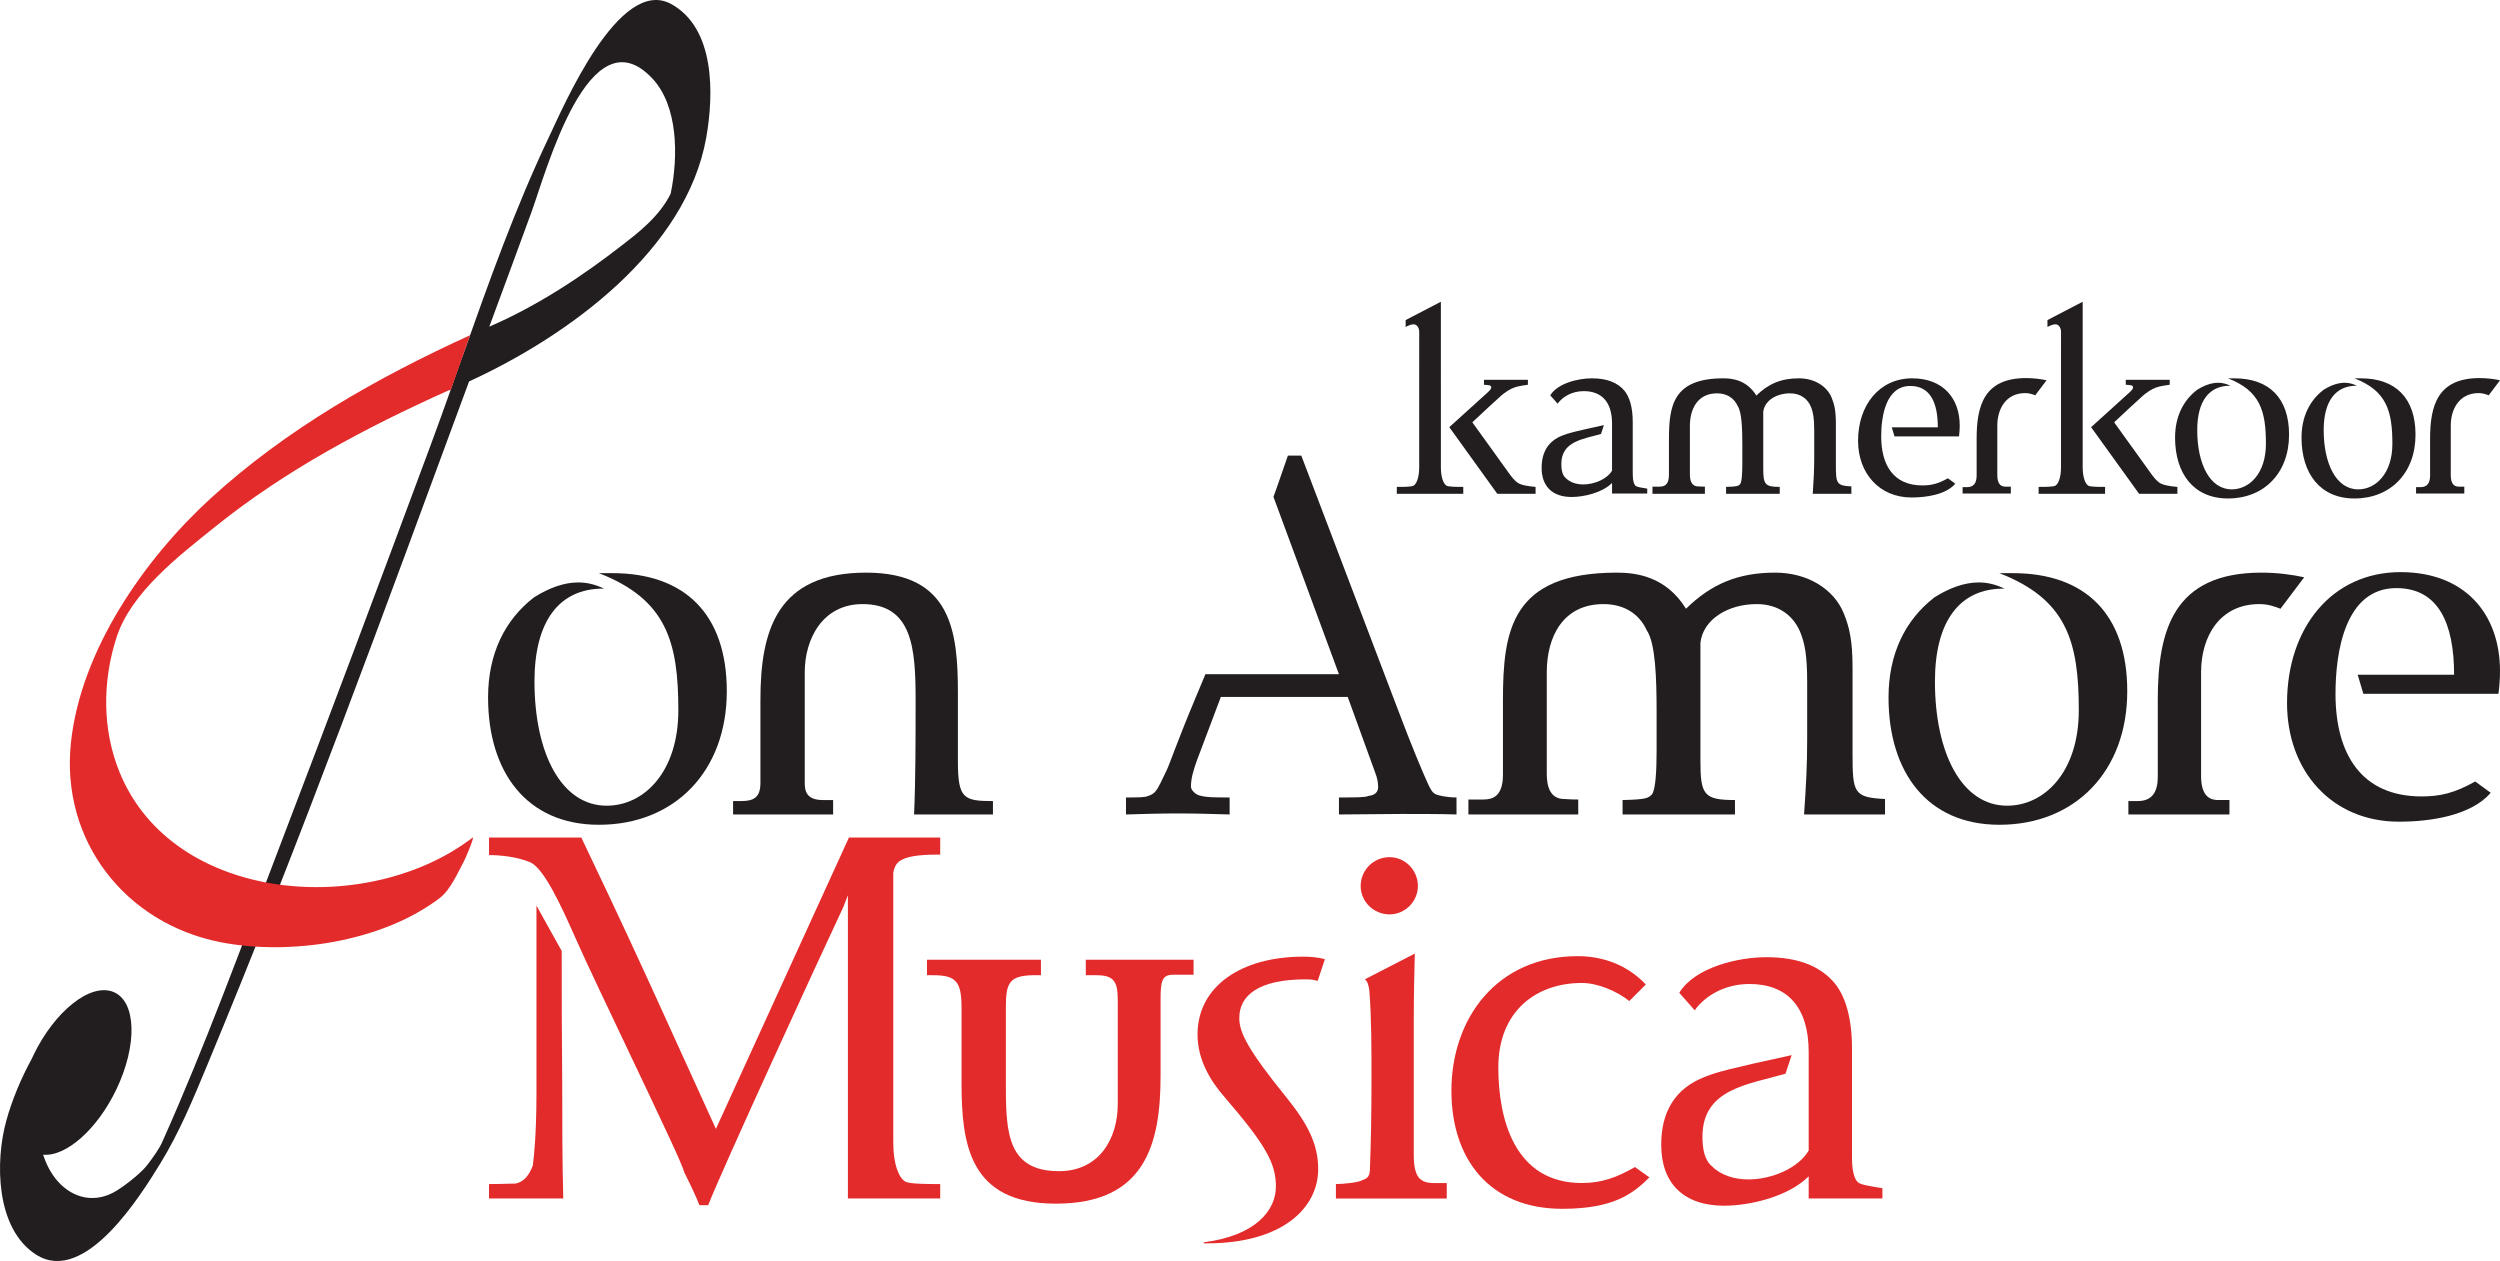
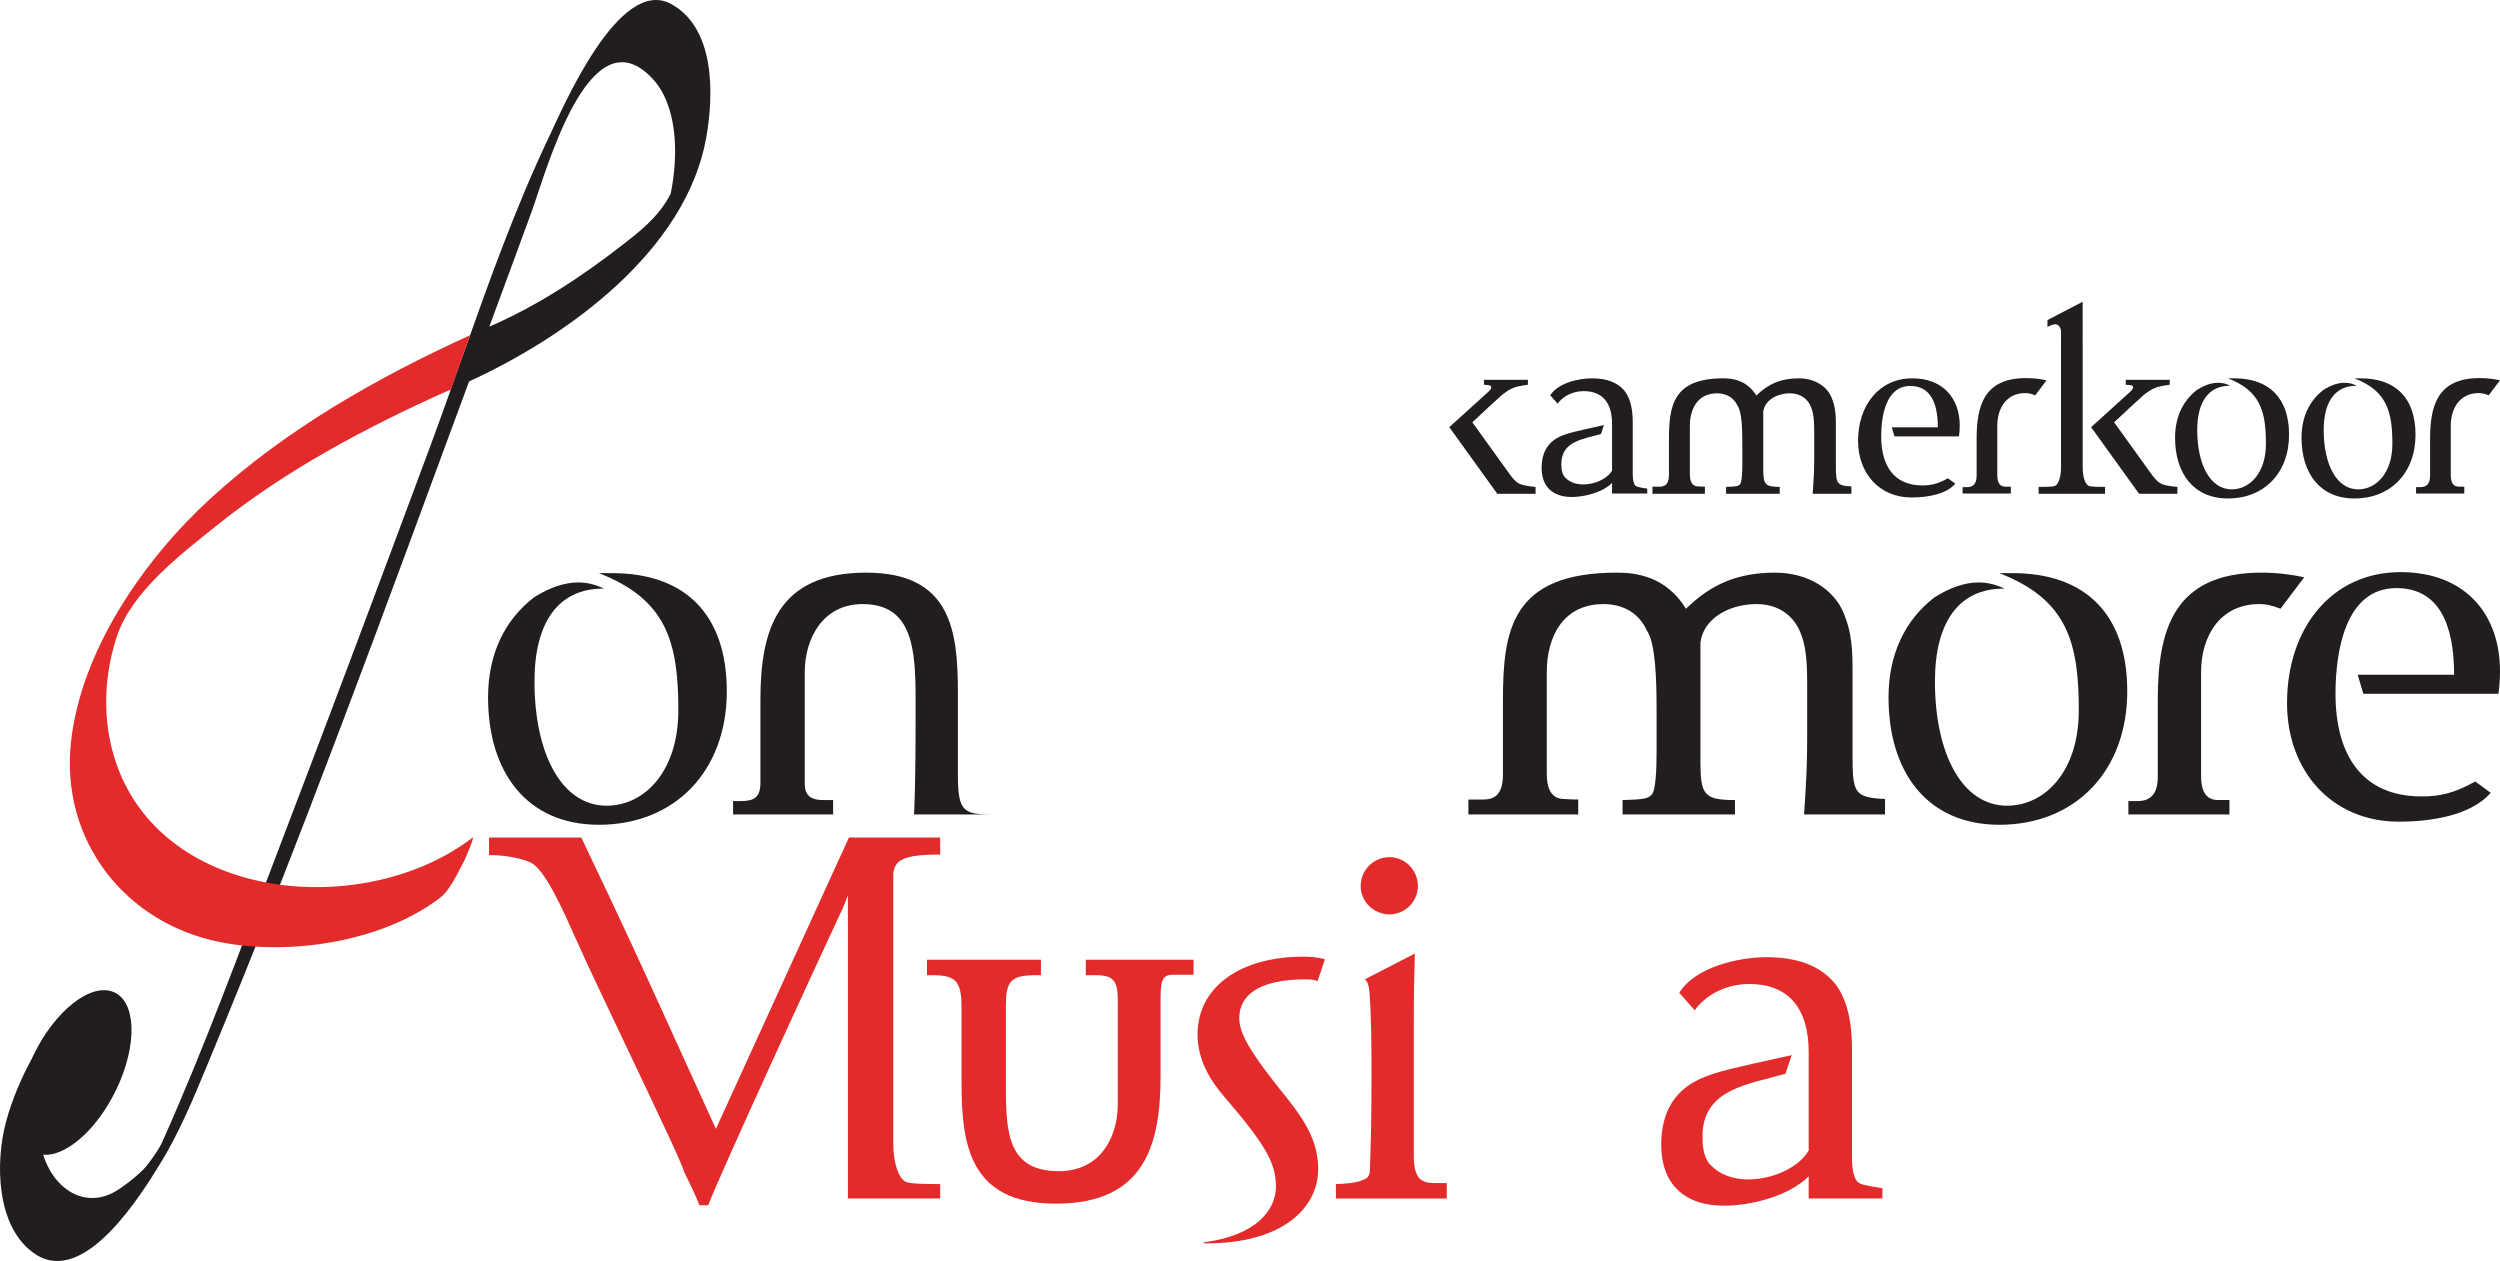
<svg xmlns="http://www.w3.org/2000/svg" id="Laag_1" viewBox="0 0 514.012 259.276">
  <defs>
    <style>      .st0 {        fill: #221e1f;      }      .st1 {        fill: #e42b2b;      }    </style>
  </defs>
  <g>
    <g>
      <path class="st0" d="M138.01.834c-10.696-5.898-22.233,21.223-25.176,27.412-6.838,14.383-12.265,29.58-17.623,44.715-.164.313-2.525,7.121-2.525,7.121-1.432,4.026-2.876,8.038-4.354,12.019-10.283,27.683-20.655,55.334-31.204,82.916-7.608,19.893-14.969,40.091-23.67,59.558-.646,1.563-1.992,3.372-3.104,4.859-1.111,1.488-3.959,3.85-6.301,5.328-4.294,2.711-8.975,1.758-12.212-1.92-1.363-1.549-2.316-3.42-2.975-5.43,4.672.425,11.067-5.115,15.033-13.374,4.402-9.147,4.145-18.14-.565-20.082-4.707-1.937-12.088,3.895-16.485,13.045-.095.197-.175.393-.266.591-2.295,4.189-4.104,8.574-5.277,12.792-2.338,8.41-2.21,22.236,6.088,27.561,10.091,6.476,21.726-12.484,25.593-18.774,3.918-6.375,6.781-13.346,9.646-20.237,19.247-46.283,36.453-93.475,53.81-140.506,20.503-9.41,44.655-26.975,48.766-50.151,1.575-8.883,1.855-22.453-7.199-27.445ZM137.896,39.817c-2.361,4.825-7.079,8.329-9.743,10.408-8.502,6.632-17.663,12.659-27.55,16.94,2.919-7.893,5.833-15.786,8.72-23.69,2.968-8.133,11.833-41.183,24.812-27.329,5.229,5.582,5.382,15.814,3.761,23.671Z" />
      <path class="st0" d="M125.899,117.843h-2.757c13.888,5.407,16.327,14.101,16.327,28.201,0,12.616-6.997,19.612-14.736,19.612-9.33,0-14.842-10.812-14.842-25.549,0-12.404,5.088-19.084,14.1-19.084h.212c-1.803-.847-3.499-1.271-5.301-1.271-2.863,0-5.937,1.06-9.117,3.074-6.042,4.666-9.436,11.662-9.436,20.567,0,15.373,7.951,26.186,22.793,26.186,15.584,0,26.292-11.024,26.292-27.458,0-15.797-8.588-24.278-23.535-24.278Z" />
-       <path class="st0" d="M196.949,156.54v-14.1c0-12.722-1.378-24.702-18.871-24.702-18.341,0-21.732,11.876-21.732,26.187v17.068c0,3.074-1.486,3.711-4.03,3.711h-1.591v2.757h20.568v-2.969h-2.12c-3.392,0-3.711-1.908-3.711-3.499v-22.793c0-6.891,3.711-13.995,11.874-13.995,10.284,0,10.919,9.119,10.919,19.72,0,7.738,0,16.538-.318,23.536h16.22v-2.757c-6.041,0-7.207-.531-7.207-8.163Z" />
-       <path class="st0" d="M293.525,160.993c-1.059-2.332-3.18-7.317-6.253-15.479l-19.719-51.842h-2.756c-1.909,5.619-2.969,8.483-2.969,8.483l13.466,36.468h-27.459l-2.12,5.088c-3.605,8.588-5.3,13.571-5.831,14.631-.954,2.014-1.802,3.817-2.226,4.241-.423.636-1.166.953-1.59,1.059-.532.318-2.121.318-4.56.318v3.499c3.392-.107,7.209-.212,10.708-.212s7.103.105,10.602.212v-3.499c-3.286,0-4.773,0-6.255-.424-.742-.212-1.696-1.06-1.696-1.801,0-1.591.423-3.18,1.271-5.514l4.878-12.934h26.08l5.618,15.479c.53,1.378.637,2.226.637,3.074,0,1.06-.742,1.696-2.014,1.802-.531.318-2.652.318-6.042.318v3.499l12.72-.107c2.65,0,8.693,0,11.451.107v-3.499c-2.121,0-3.713-.424-4.241-.637-.743-.317-1.166-1.165-1.698-2.331Z" />
+       <path class="st0" d="M196.949,156.54v-14.1c0-12.722-1.378-24.702-18.871-24.702-18.341,0-21.732,11.876-21.732,26.187v17.068c0,3.074-1.486,3.711-4.03,3.711h-1.591v2.757h20.568v-2.969h-2.12c-3.392,0-3.711-1.908-3.711-3.499v-22.793c0-6.891,3.711-13.995,11.874-13.995,10.284,0,10.919,9.119,10.919,19.72,0,7.738,0,16.538-.318,23.536h16.22c-6.041,0-7.207-.531-7.207-8.163Z" />
      <path class="st0" d="M380.892,154.844v-17.6c0-5.513-.636-8.268-1.802-11.131-2.014-4.983-7.421-8.376-14.101-8.376-7.633,0-13.144,2.332-18.339,7.421-4.134-6.679-10.285-7.421-14.208-7.421-21.733,0-23.429,11.875-23.429,26.292v15.267c0,4.453-2.121,5.088-4.029,5.088h-3.073v3.075h22.582v-3.075c-1.91,0-2.333-.105-2.864-.105-2.967,0-3.604-2.652-3.604-5.194v-20.886c0-7.208,3.286-13.994,11.662-13.994,4.133,0,7.313,1.909,8.903,5.409,1.804,2.65,2.016,9.964,2.016,16.749v7.952c0,4.24-.212,8.056-.955,9.01-.743.742-1.061,1.06-6.043,1.166v2.969h23.112v-2.969c-6.36,0-7.102-1.06-7.102-7.95v-24.384c.53-4.771,5.618-7.952,11.555-7.952,4.559,0,7.74,2.437,9.118,6.149.742,2.014,1.272,4.24,1.272,9.86v11.978c0,4.984-.212,9.118-.637,15.268h16.644v-3.18c-6.467-.318-6.679-1.273-6.679-9.435Z" />
      <path class="st0" d="M413.84,117.843h-2.757c13.887,5.407,16.327,14.101,16.327,28.201,0,12.616-6.998,19.612-14.736,19.612-9.33,0-14.841-10.812-14.841-25.549,0-12.404,5.088-19.084,14.098-19.084h.212c-1.802-.847-3.498-1.271-5.301-1.271-2.861,0-5.935,1.06-9.117,3.074-6.042,4.666-9.435,11.662-9.435,20.567,0,15.373,7.95,26.186,22.793,26.186,15.585,0,26.292-11.024,26.292-27.458,0-15.797-8.587-24.278-23.535-24.278Z" />
      <path class="st0" d="M464.958,117.737c-18.129,0-21.309,11.875-21.309,26.186v15.797c0,3.392-1.378,4.982-4.135,4.982h-1.908v2.757h20.779v-2.969h-2.332c-2.12,0-3.499-1.272-3.499-4.982v-21.31c0-7.315,3.817-13.994,11.979-13.994,1.697,0,2.969.424,4.347.954l4.875-6.467c-2.438-.53-5.406-.954-8.798-.954Z" />
      <path class="st0" d="M485.918,142.651h27.774c.213-1.59.319-3.18.319-4.664,0-11.769-7.209-20.356-20.461-20.356-14.101,0-23.324,11.452-23.324,26.929,0,13.995,9.222,24.383,23.006,24.383,6.573,0,14.841-1.272,18.871-5.936l-3.18-2.332c-4.348,2.439-7.316,3.075-11.027,3.075-12.298,0-17.705-8.588-17.705-21.099,0-8.48,1.91-21.733,12.511-21.733,8.693,0,11.873,7.317,11.873,17.811h-19.823l1.166,3.922Z" />
    </g>
    <g>
      <path class="st1" d="M97.161,172.223c-21.493,16.477-61.512,13.58-72.558-13.402-3.623-8.849-3.55-18.848-.616-27.852,3.018-9.264,13.008-16.84,20.341-22.741,14.354-11.553,30.957-20.359,47.711-27.877.167-.075.67-.234.67-.234l3.93-11.19c-19.135,8.733-37.743,19.278-53.318,33.531-13.724,12.561-26.705,31.282-28.733,50.192-2.167,20.213,11.167,37.149,30.602,41.038,14.329,2.865,33.43-.014,45.277-9.096,2.164-1.66,3.668-5.19,4.925-7.512.266-.492,2.313-5.275,1.769-4.858Z" />
-       <path class="st1" d="M115.493,195.53l-5.194-9.33v38.589c0,8.377-.53,13.253-.742,14.843-.743,1.908-1.697,3.287-3.499,3.71-.954,0-2.756.106-5.514.106v2.968h15.267c-.212-8.162-.212-15.373-.212-23.641-.106-10.707-.106-17.282-.106-27.245Z" />
      <path class="st1" d="M183.661,234.968v-55.446c.212-1.486.849-2.333,1.803-2.757,1.697-.955,5.088-1.06,7.845-1.06v-3.499h-18.764l-27.352,59.897-13.465-29.578c-6.255-13.675-11.131-23.851-14.206-30.319h-18.977v3.604c2.226,0,5.725.318,8.482,1.484,2.863,1.273,6.467,9.224,9.011,14.949,3.392,7.633,6.891,14.737,9.965,21.31,8.057,16.961,12.298,25.868,12.722,27.563,1.272,2.545,2.437,4.983,3.075,6.679h1.802c2.756-7.102,22.687-50.464,27.776-61.277l.953-2.437v62.336h18.977v-2.968c-2.651,0-6.362,0-7.209-.529-1.271-.744-2.438-3.5-2.438-7.952Z" />
      <path class="st1" d="M223.245,200.511h2.226c3.711,0,4.347,1.486,4.347,5.196v21.309c0,7.103-3.817,13.782-12.086,13.782-10.39,0-10.919-7.633-10.919-17.282v-16.643c0-4.877.848-6.255,5.512-6.363h1.698v-3.18h-23.43v3.18h1.271c4.666,0,5.832,1.273,5.832,6.681v15.371c0,12.723,1.591,24.914,19.4,24.914,18.342,0,21.522-12.19,21.522-26.291v-15.478c0-3.818.212-5.301,2.544-5.301h4.241v-3.075h-22.158v3.18Z" />
      <path class="st1" d="M268.48,201.359c1.591,0,1.909.212,2.439.318l1.485-4.453c-1.378-.422-3.181-.53-4.453-.53-12.829,0-21.733,6.148-21.733,16.008,0,4.983,2.439,9.33,5.618,12.933,8.483,9.861,10.497,13.571,10.497,18.341s-4.028,10.071-14.843,11.45v.212h.638c15.584,0,22.898-7.315,22.898-15.266,0-5.088-2.12-9.224-6.361-14.525-8.162-10.07-9.86-13.569-9.86-16.537,0-4.561,3.818-7.953,13.676-7.953Z" />
      <path class="st1" d="M285.696,188.002c3.182,0,5.832-2.65,5.832-5.83,0-3.286-2.65-5.938-5.832-5.938-3.286,0-5.937,2.652-5.937,5.938,0,3.18,2.651,5.83,5.937,5.83Z" />
      <path class="st1" d="M292.269,242.6c-.848-.424-1.589-2.014-1.589-4.77v-28.307c0-4.772.105-9.542.212-13.465l-10.286,5.3c.531.318.849,1.272.955,2.545.423,5.515.423,11.875.423,18.236s-.106,12.616-.317,18.129c0,1.272-.318,2.013-1.485,2.332-.742.531-4.028.848-5.513.848v2.968h22.792v-3.18h-2.755c-1.06,0-1.909-.211-2.44-.636Z" />
-       <path class="st1" d="M325.238,243.236c-13.78,0-17.175-13.039-17.175-23.747,0-11.66,7.846-17.386,17.175-17.386,3.286,0,7.21,1.696,9.753,3.71l3.394-3.392c-2.864-3.075-7.529-5.831-13.995-5.831-16.645,0-25.974,12.829-25.974,27.67,0,14.313,8.056,24.277,22.793,24.277,10.495,0,14.523-3.074,17.917-6.466l-2.97-2.12c-3.709,2.12-6.785,3.285-10.919,3.285Z" />
      <path class="st1" d="M381.84,242.92c-.424-.531-1.06-1.697-1.06-4.878v-22.474c0-6.574-1.486-10.921-3.606-13.465-2.969-3.499-7.527-5.3-13.993-5.3-5.725,0-14.631,2.014-17.917,7.315l3.18,3.606c2.014-2.864,6.044-5.409,11.239-5.409,7.739,0,12.191,4.666,12.191,13.995v20.25c-2.119,3.603-7.526,5.935-12.403,5.935-2.862,0-5.618-.848-7.422-2.65-1.591-1.271-2.015-3.605-2.015-6.149,0-9.859,9.437-10.707,17.069-12.934l1.272-3.817c-12.721,2.758-15.478,3.5-17.811,4.453-6.042,2.332-9.01,6.998-9.01,13.995,0,7.95,4.664,12.509,12.934,12.509,5.194,0,13.145-1.802,17.385-6.042v4.559h15.162v-2.121c-3.286-.529-4.665-.742-5.194-1.376Z" />
    </g>
  </g>
  <path class="st0" d="M377.464,95.503v-8.403c0-2.632-.303-3.948-.86-5.315-.962-2.379-3.543-3.999-6.733-3.999-3.644,0-6.276,1.114-8.756,3.543-1.974-3.189-4.91-3.543-6.783-3.543-10.376,0-11.186,5.67-11.186,12.553v7.289c0,2.126-1.013,2.429-1.924,2.429h-1.467v1.468h10.782v-1.468c-.912,0-1.114-.05-1.367-.05-1.417,0-1.721-1.266-1.721-2.48v-9.972c0-3.442,1.569-6.682,5.568-6.682,1.973,0,3.492.911,4.251,2.582.861,1.265.963,4.757.963,7.997v3.797c0,2.025-.101,3.846-.456,4.302-.355.354-.507.506-2.885.557v1.418h11.035v-1.418c-3.036,0-3.391-.506-3.391-3.796v-11.642c.253-2.278,2.682-3.797,5.517-3.797,2.177,0,3.695,1.164,4.354,2.936.354.962.607,2.025.607,4.708v5.719c0,2.38-.101,4.354-.304,7.289h7.947v-1.518c-3.087-.152-3.189-.608-3.189-4.505Z" />
  <path class="st0" d="M485.406,77.787h-1.316c6.63,2.581,7.795,6.733,7.795,13.464,0,6.023-3.341,9.364-7.036,9.364-4.454,0-7.086-5.162-7.086-12.198,0-5.922,2.429-9.111,6.731-9.111h.101c-.86-.404-1.67-.607-2.531-.607-1.366,0-2.834.506-4.353,1.468-2.885,2.228-4.505,5.568-4.505,9.82,0,7.34,3.796,12.502,10.883,12.502,7.441,0,12.553-5.263,12.553-13.11,0-7.542-4.1-11.591-11.237-11.591Z" />
  <path class="st0" d="M459.405,77.787h-1.316c6.63,2.581,7.795,6.733,7.795,13.464,0,6.023-3.341,9.364-7.036,9.364-4.454,0-7.086-5.162-7.086-12.198,0-5.922,2.429-9.111,6.731-9.111h.101c-.86-.404-1.67-.607-2.531-.607-1.366,0-2.834.506-4.353,1.468-2.885,2.228-4.505,5.568-4.505,9.82,0,7.34,3.796,12.502,10.883,12.502,7.441,0,12.553-5.263,12.553-13.11,0-7.542-4.1-11.591-11.237-11.591Z" />
  <path class="st0" d="M416.579,77.736c-8.655,0-10.174,5.67-10.174,12.502v7.542c0,1.62-.658,2.379-1.974,2.379h-.911v1.316h9.921v-1.418h-1.114c-1.012,0-1.67-.607-1.67-2.379v-10.174c0-3.492,1.822-6.682,5.719-6.682.81,0,1.418.203,2.076.455l2.328-3.087c-1.164-.253-2.581-.455-4.201-.455Z" />
  <path class="st0" d="M389.518,89.732h13.261c.102-.759.152-1.518.152-2.227,0-5.619-3.442-9.719-9.769-9.719-6.733,0-11.136,5.468-11.136,12.857,0,6.682,4.403,11.642,10.984,11.642,3.138,0,7.086-.607,9.01-2.834l-1.518-1.114c-2.076,1.164-3.493,1.468-5.265,1.468-5.871,0-8.453-4.1-8.453-10.073,0-4.049.912-10.376,5.973-10.376,4.15,0,5.669,3.493,5.669,8.504h-9.465l.557,1.873Z" />
  <path class="st0" d="M336.204,99.805c-.203-.253-.506-.81-.506-2.329v-10.73c0-3.139-.709-5.214-1.722-6.429-1.418-1.67-3.594-2.531-6.681-2.531-2.733,0-6.985.962-8.555,3.492l1.518,1.722c.962-1.367,2.886-2.582,5.366-2.582,3.695,0,5.82,2.228,5.82,6.682v9.668c-1.012,1.72-3.593,2.834-5.922,2.834-1.366,0-2.682-.405-3.543-1.265-.759-.607-.962-1.721-.962-2.936,0-4.707,4.505-5.112,8.15-6.175l.607-1.822c-6.074,1.317-7.39,1.671-8.504,2.126-2.885,1.114-4.302,3.341-4.302,6.682,0,3.796,2.227,5.972,6.175,5.972,2.48,0,6.276-.86,8.3-2.885v2.177h7.239v-1.013c-1.569-.252-2.227-.354-2.48-.657Z" />
  <path class="st0" d="M509.812,77.736c-8.655,0-10.174,5.67-10.174,12.502v7.542c0,1.62-.658,2.379-1.974,2.379h-.911v1.316h9.921v-1.418h-1.114c-1.012,0-1.67-.607-1.67-2.379v-10.174c0-3.492,1.822-6.682,5.719-6.682.81,0,1.418.203,2.076.455l2.328-3.087c-1.164-.253-2.581-.455-4.201-.455Z" />
  <g>
    <path class="st0" d="M444.336,99.451c-.41-.195-.987-.606-1.862-1.789l-7.797-10.836,3.319-3.1h0s2.103-1.915,2.103-1.915c1.418-1.366,2.545-1.866,2.989-2.051.571-.238,1.24-.405,3.014-.657v-1.013h-9.036v1.017c.561.029.951.073,1.169.131.218.058.327.198.327.421,0,.116-.051.252-.153.407-.085.129-.239.298-.455.501l-7.603,6.888h0s-.415.376-.415.376l.997,1.371,8.874,12.324h7.876s0-1.417,0-1.417c-1.759-.143-2.822-.406-3.349-.657Z" />
    <path class="st0" d="M428.211,96.16l-.003-34.12-7.243,3.768v1.412c.774-.392,1.399-.642,1.931-.493.484.157.86.762.86,1.524l-.003,8.225v19.684c-.018,2.064-.564,3.347-1.161,3.696-.405.252-2.177.252-3.442.252v1.417h13.664v-1.417c-1.266,0-3.037,0-3.442-.252-.597-.349-1.143-1.632-1.161-3.696Z" />
  </g>
  <g>
    <path class="st0" d="M312.378,99.451c-.41-.195-.987-.606-1.862-1.789l-7.797-10.836,3.319-3.1h0s2.103-1.915,2.103-1.915c1.418-1.366,2.545-1.866,2.989-2.051.571-.238,1.24-.405,3.014-.657v-1.013h-9.036v1.017c.561.029.951.073,1.169.131.218.058.327.198.327.421,0,.116-.051.252-.153.407-.085.129-.239.298-.455.501l-7.603,6.888h0s-.415.376-.415.376l.997,1.371,8.874,12.324h7.876s0-1.417,0-1.417c-1.759-.143-2.822-.406-3.349-.657Z" />
-     <path class="st0" d="M296.253,96.16l-.003-34.12-7.243,3.768v1.412c.774-.392,1.399-.642,1.931-.493.484.157.86.762.86,1.524l-.003,8.225v19.684c-.018,2.064-.564,3.347-1.161,3.696-.405.252-2.177.252-3.442.252v1.417h13.664v-1.417c-1.266,0-3.037,0-3.442-.252-.597-.349-1.143-1.632-1.161-3.696Z" />
  </g>
</svg>